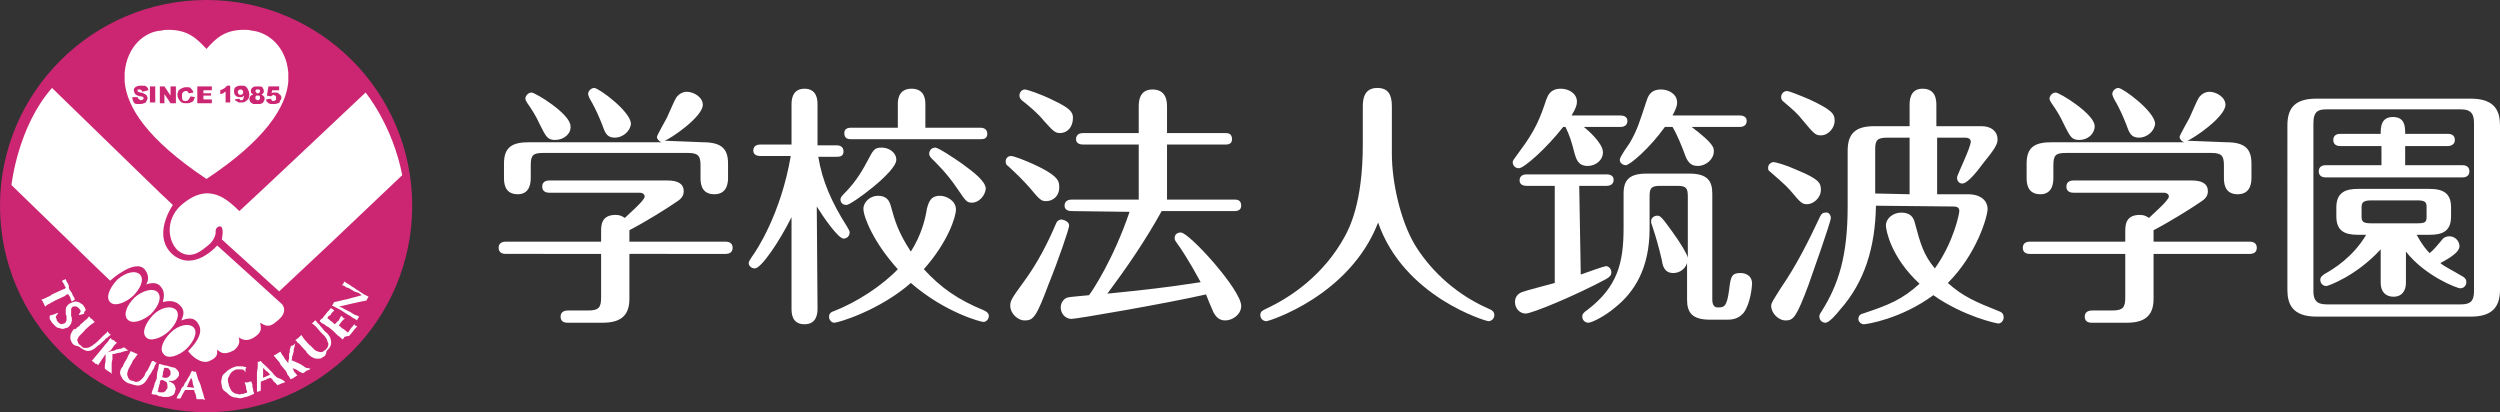
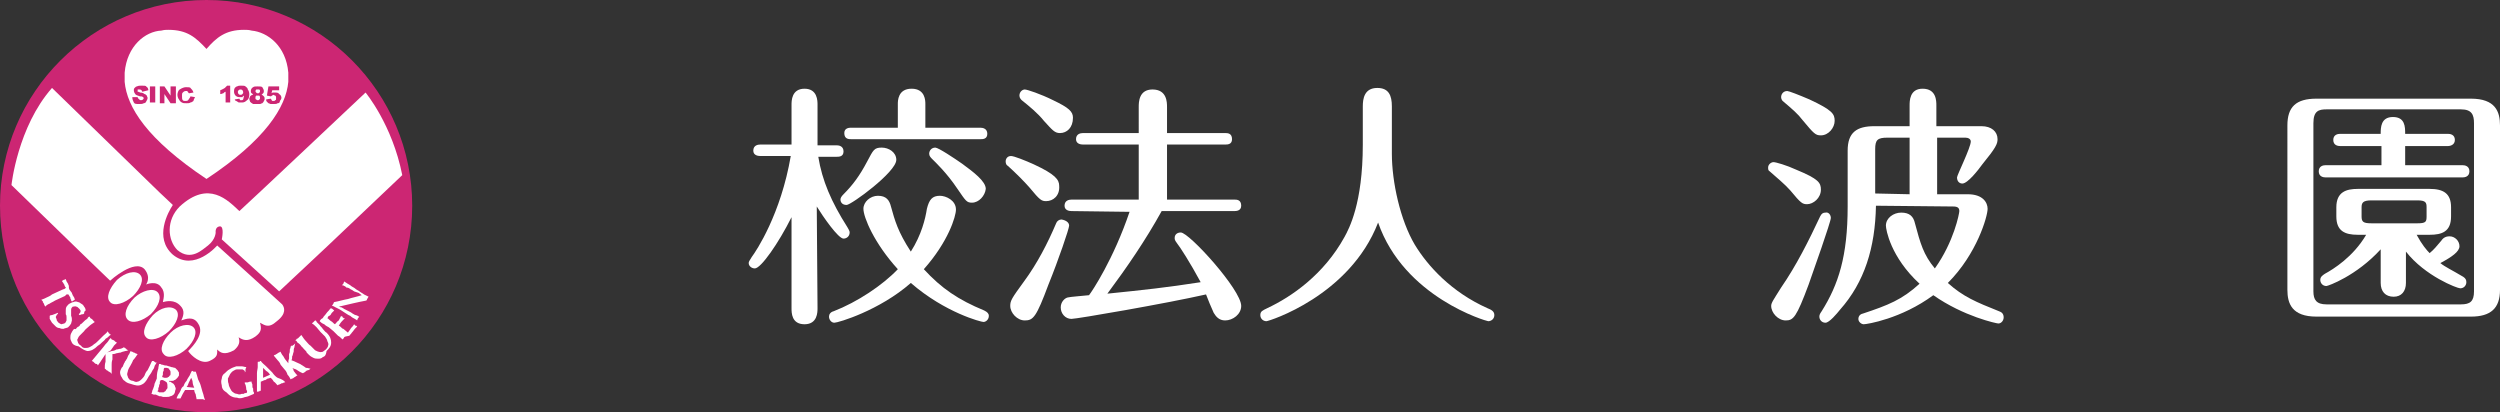
<svg xmlns="http://www.w3.org/2000/svg" version="1.1" id="レイヤー_5" x="0px" y="0px" viewBox="0 0 326.9 53.9" style="enable-background:new 0 0 326.9 53.9;" xml:space="preserve">
  <rect x="0" y="0" width="326.9" height="53.9" fill="#333333" stroke="none" />
  <style type="text/css">
	.st0{fill:#FFFFFF;}
	.st1{fill:#CC2673;}
</style>
  <g>
    <g>
-       <path class="st0" d="M78.6,30.3c0-0.8,0-2.2,1.9-2.2c0.6,0,0.9,0.2,1.2,0.4c0.6-0.6,2.6-2.3,2.6-2.8c0-0.3-0.3-0.5-0.6-0.5H71.8    c-0.3,0-0.9-0.1-0.9-0.8c0-0.7,0.6-0.8,0.9-0.8h15.5c1.3,0,2.1,0.4,2.1,1.4c0,0.5-0.2,0.9-0.8,1.3c-1.3,0.9-4,2.6-6.3,3.8v1.5    h12.6c0.3,0,0.9,0.1,0.9,0.8c0,0.7-0.6,0.8-0.9,0.8H82.3v5.9c0,2.3-1.3,3.1-3.5,3.1h-4.5c-0.3,0-1,0-1-0.8c0-0.8,0.8-0.8,1-0.8    h2.6c1.4,0,1.7-0.4,1.7-1.7v-5.7H66.1c-0.3,0-0.9-0.1-0.9-0.8c0-0.7,0.6-0.8,0.9-0.8h12.5V30.3z M91.9,18.6c2.5,0,3.3,0.9,3.3,2.8    v1.8c0,0.5,0,2.2-1.8,2.2c-1.8,0-1.8-1.6-1.8-2.2v-1.6c0-1.2-0.3-1.6-1.6-1.6H71c-1.3,0-1.6,0.3-1.6,1.6v1.6c0,0.5,0,2.2-1.7,2.2    c-1.8,0-1.8-1.6-1.8-2.2v-1.8c0-2.2,1.1-2.8,3.3-2.8h17.3c-0.3-0.1-0.6-0.4-0.6-0.7c0-0.2,1.1-2.1,1.3-2.5    c0.2-0.4,0.9-2.1,1.2-2.6c0.4-0.6,1-0.8,1.4-0.8c0.9,0,2.1,0.7,2.1,1.7c0,1.6-4.3,4.5-5,4.7L91.9,18.6L91.9,18.6z M72.6,18.3    c-1,0-1.2-0.4-2-2c-0.5-1.1-1-1.9-1.7-2.9c-0.1-0.2-0.2-0.3-0.2-0.5c0-0.4,0.4-0.8,0.8-0.8c0.5,0,5.1,2.8,5.1,4.4    C74.7,17.5,73.7,18.3,72.6,18.3 M80.4,18c-1.1,0-1.3-0.7-1.7-1.8c-0.4-1-0.8-1.9-1.3-2.8c-0.2-0.3-0.5-0.9-0.5-1.1    c0-0.4,0.4-0.8,0.8-0.8c0.6,0,4.8,3.1,4.8,4.7C82.4,17.2,81.4,18,80.4,18" />
      <path class="st0" d="M106.9,40.3c0,0.5,0,2.1-1.7,2.1c-1.7,0-1.7-1.5-1.7-2.1V28.4c-1.7,3.4-4,6.7-4.8,6.7c-0.4,0-0.8-0.3-0.8-0.7    c0-0.2,0.1-0.3,0.4-0.8c0.6-0.8,3.8-5.6,5.1-13.2h-4c-0.3,0-0.9-0.1-0.9-0.7c0-0.7,0.6-0.8,0.9-0.8h4.1v-5.2c0-0.5,0-2.1,1.7-2.1    c1.7,0,1.7,1.6,1.7,2.1V19h2.5c0.3,0,0.9,0.1,0.9,0.8c0,0.7-0.6,0.7-0.9,0.7H107c0.5,3.1,1.7,5.9,3.8,9.2c0.3,0.5,0.3,0.6,0.3,0.7    c0,0.5-0.4,0.8-0.8,0.8c-0.7,0-2.7-2.9-3.5-4.2L106.9,40.3L106.9,40.3z M121.2,27.3c0.3-1.2,0.7-1.7,1.7-1.7    c0.8,0,2.1,0.6,2.1,1.8c0,0.9-1,4.2-4.2,7.8c2.3,2.5,4.5,4,7.9,5.4c0.4,0.2,0.6,0.4,0.6,0.7c0,0.5-0.4,0.8-0.7,0.8    c-0.3,0-5-1.2-9.5-5.1c-4.1,3.6-9.5,5.2-10,5.2c-0.4,0-0.7-0.4-0.7-0.8c0-0.3,0.2-0.6,0.6-0.7c3.1-1.2,6.4-3.4,8.4-5.5    c-3.1-3.4-4.5-6.8-4.5-7.9c0-0.9,0.9-1.7,1.9-1.7c1.1,0,1.5,0.6,1.7,1.4c0.5,1.8,0.9,3.3,2.6,5.9C120.5,30.7,121,28.6,121.2,27.3     M109.9,26.1c0-0.2,0.1-0.4,0.4-0.7c1.2-1.2,2.1-2.4,3.1-4.3c0.8-1.5,0.9-1.8,1.9-1.8c0.9,0,1.9,0.6,1.9,1.6    c0,1.6-5.9,5.9-6.5,5.9C110.1,26.8,109.9,26.4,109.9,26.1 M117.4,16.7v-3.1c0-0.4,0-2,1.8-2c1.8,0,1.8,1.6,1.8,2v3.1h7.2    c0.3,0,0.9,0.1,0.9,0.8c0,0.7-0.6,0.7-0.9,0.7h-16.9c-0.3,0-0.9,0-0.9-0.8c0-0.7,0.7-0.7,0.9-0.7L117.4,16.7L117.4,16.7z     M127.1,26.5c-0.7,0-0.8-0.2-1.9-1.8c-1.4-2.1-2.9-3.5-3.3-3.9c-0.2-0.2-0.4-0.4-0.4-0.7c0-0.4,0.3-0.8,0.8-0.8    c0.4,0,2.5,1.4,3.5,2.1c1.5,1.1,3.1,2.3,3.1,3.3C128.8,25.6,128,26.5,127.1,26.5" />
      <path class="st0" d="M136.8,26.3c-0.6,0-0.8-0.1-2.2-1.8c-0.7-0.8-1.8-1.9-2.8-2.8c-0.2-0.1-0.3-0.3-0.3-0.6    c0-0.3,0.2-0.7,0.7-0.7c0.4,0,1.9,0.6,3,1.1c2.8,1.3,3.3,2,3.3,2.8C138.6,25.6,137.7,26.3,136.8,26.3 M139.8,29.5    c0,0.4-1.4,4.5-2.7,7.7c-1.6,4.3-2,4.7-3.1,4.7c-1,0-1.9-1-1.9-1.9c0-0.7,0.2-1,1.8-3.2c1.7-2.3,3.1-5,4.2-7.6    c0.1-0.3,0.4-0.5,0.7-0.5C139.4,28.8,139.8,29.1,139.8,29.5 M138.6,17.4c-0.7,0-1-0.4-2.1-1.6c-0.8-1-1.9-1.9-2.9-2.7    c-0.1-0.1-0.3-0.3-0.3-0.6c0-0.5,0.4-0.8,0.7-0.8c0.3,0,2.1,0.6,3.7,1.4c2.1,1,2.6,1.5,2.6,2.3C140.3,16.7,139.5,17.4,138.6,17.4     M140.1,27.6c-0.3,0-0.9-0.1-0.9-0.7c0-0.7,0.6-0.8,0.9-0.8h8.8v-7.2h-7.3c-0.3,0-0.9-0.1-0.9-0.7c0-0.7,0.6-0.8,0.9-0.8h7.3V14    c0-0.6,0-2.3,1.8-2.3c1.9,0,1.9,1.7,1.9,2.3v3.4h7.6c0.3,0,0.9,0,0.9,0.8c0,0.7-0.6,0.7-0.9,0.7h-7.6v7.2h8.8c0.3,0,0.9,0,0.9,0.8    c0,0.7-0.7,0.7-0.9,0.7h-9.5c-2.1,3.8-4.5,7.3-7.1,10.8c4.9-0.5,7.7-0.8,12.2-1.5c-1.4-2.6-2.7-4.6-3.1-5.1    c-0.3-0.4-0.3-0.5-0.3-0.7c0-0.4,0.3-0.7,0.8-0.7c1.1,0,7.9,7.5,7.9,9.6c0,1.1-1.1,1.9-2.1,1.9c-0.8,0-1.2-0.5-1.5-1    c-0.2-0.4-0.9-2.1-1-2.4c-5.3,1.2-16.9,3.2-17.6,3.2c-0.8,0-1.4-0.7-1.4-1.5c0-0.7,0.5-1.2,0.9-1.3c0.4-0.1,1.9-0.2,2.8-0.3    c0.4-0.5,3.2-4.7,5.3-10.9L140.1,27.6z" />
      <g>
        <path class="st0" d="M178.2,13.9c0-1,0.2-2.4,1.9-2.4c1.5,0,1.9,1,1.9,2.4v6.2c0,3.7,1.1,8.7,3,11.9c1.7,2.8,4.8,6.2,9.5,8.3     c0.5,0.2,0.9,0.4,0.9,0.9c0,0.5-0.4,0.8-0.8,0.8c-0.2,0-11-3.1-14.4-12.9c-3.7,9.6-14.3,12.9-14.6,12.9c-0.4,0-0.8-0.3-0.8-0.8     c0-0.5,0.3-0.6,0.9-0.9c3.2-1.5,7.4-4.4,10.1-9.3c0.6-1.1,2.4-4.4,2.4-12.1L178.2,13.9L178.2,13.9z" />
      </g>
      <g>
-         <path class="st0" d="M204.4,16.6c-2.1,2.7-5.1,5.4-5.8,5.4c-0.4,0-0.8-0.3-0.8-0.8c0-0.2,0.1-0.3,0.9-1.4     c2.1-2.8,2.7-4.4,3.5-6.8c0.2-0.5,0.5-1.4,1.9-1.4c1,0,2.1,0.6,2.1,1.7c0,0.4-0.1,0.8-0.7,1.8h6.4c0.3,0,0.9,0.1,0.9,0.7     c0,0.7-0.6,0.8-0.9,0.8h-4.8c0.4,0.3,2.5,2.1,2.5,3.3c0,1.1-1,1.8-2,1.8c-1.3,0-1.5-1-1.7-1.6c-0.4-1.6-0.7-2.5-1.2-3.5     L204.4,16.6L204.4,16.6z M206.7,35.9c0.8-0.3,3.1-1.1,3.3-1.1c0.3,0,0.7,0.3,0.7,0.8c0,0.4-0.2,0.6-0.7,0.9     c-4.1,2.2-9.7,4.5-10.5,4.5c-0.8,0-1.4-0.7-1.4-1.5c0-0.7,0.4-1.1,0.9-1.3c0.5-0.2,3.6-1,4.3-1.2V24.3h-3.7     c-0.3,0-0.9-0.1-0.9-0.7c0-0.7,0.6-0.8,0.9-0.8h10.5c0.3,0,0.9,0.1,0.9,0.7c0,0.7-0.6,0.8-0.9,0.8h-3.6L206.7,35.9L206.7,35.9z      M220.7,25.7c0-1.1-0.2-1.4-1.4-1.4h-2.2c-1.2,0-1.4,0.3-1.4,1.4v4.2c0,5.2-2,8.3-4.5,10.3c-1.4,1.2-3.1,2-3.5,2     s-0.8-0.3-0.8-0.8c0-0.3,0.1-0.5,0.7-0.9c3.9-3,4.7-6.1,4.7-10.7v-4.5c0-1.8,0.8-2.6,3-2.6h5.6c2.3,0,3,0.9,3,2.6v13.8     c0,0.3,0,1.1,0.7,1.1c0.8,0,1.2,0,1.5-2.3c0.2-1.7,0.3-2.2,1.5-2.2c0.3,0,1.5,0.1,1.5,1.4c0,0.3-0.2,2.6-1.1,3.8     c-0.6,0.7-1.3,0.9-2.1,0.9h-2.3c-2.3,0-3-0.9-3-2.6v-4.8c-0.3,0.9-1.1,1.3-1.8,1.3c-1.2,0-1.4-1-1.5-1.7     c-0.4-1.7-0.7-2.8-1.3-4.6c-0.1-0.2-0.1-0.4-0.1-0.5c0-0.4,0.4-0.7,0.8-0.7c0.4,0,0.6,0.2,1.9,2c1.1,1.5,2,3,2.1,3.5V25.7z      M217.7,16.6c-2,2.8-4.6,5-5.1,5c-0.4,0-0.8-0.3-0.8-0.7s1.1-1.9,1.3-2.2c1-1.7,1.3-2.8,2.2-5.5c0.2-0.6,0.5-1.5,1.9-1.5     c1,0,2.1,0.6,2.1,1.7c0,0.6-0.3,1.1-0.6,1.7h8.8c0.3,0,0.9,0.1,0.9,0.7c0,0.7-0.6,0.8-0.9,0.8h-6.3c2.9,2.2,2.9,2.7,2.9,3.2     c0,1-1,1.9-2.1,1.9c-1,0-1.4-0.6-1.8-1.8c-0.3-0.8-0.9-2.3-1.5-3.3L217.7,16.6L217.7,16.6z" />
-       </g>
+         </g>
      <path class="st0" d="M234.9,22.2c2.9,1.2,3.2,1.7,3.2,2.6c0,1.1-1,1.9-1.8,1.9c-0.6,0-0.8-0.1-2.2-1.8c-0.7-0.8-1.8-1.7-2.7-2.5    c-0.2-0.1-0.2-0.3-0.2-0.5c0-0.4,0.4-0.7,0.7-0.7C232.2,21.2,233.6,21.6,234.9,22.2 M239.4,28.5c0,0.5-2.3,7-2.9,8.7    c-1.6,4.3-2,4.7-3,4.7c-1,0-1.9-1-1.9-1.9c0-0.4,0.3-0.8,1.3-2.4c2-2.9,3.6-6.1,5.1-9.3c0.2-0.4,0.4-0.5,0.7-0.5    C239.1,27.7,239.4,28.1,239.4,28.5 M236.6,13c3,1.4,3.3,1.9,3.3,2.8c0,0.9-0.8,1.9-1.8,1.9c-0.7,0-0.9-0.2-2.4-2    c-0.6-0.8-1.3-1.4-2.6-2.5c-0.1-0.1-0.2-0.3-0.2-0.5c0-0.4,0.3-0.8,0.8-0.8C233.9,11.9,235.2,12.4,236.6,13 M245.3,26.9    c-0.1,5.5-1.5,10-4.7,13.6c-0.4,0.5-1.4,1.7-1.9,1.7c-0.5,0-0.8-0.4-0.8-0.8c0-0.1,0-0.3,0.3-0.7c2.2-3.5,3.4-7.2,3.4-13.7v-7.3    c0-2.4,1.2-3.2,3.5-3.2h4.6v-2.7c0-0.6,0-2.2,1.7-2.2c1.8,0,1.8,1.6,1.8,2.2v2.7h5.9c1.3,0,2.1,0.7,2.1,1.7c0,0.6-0.2,1.1-2,3.3    c-0.5,0.7-1.9,2.5-2.6,2.5c-0.4,0-0.7-0.3-0.7-0.8c0-0.3,1.8-3.9,1.8-4.7c0-0.3-0.3-0.5-0.7-0.5h-3.7v7.4h4c2,0,2.6,1.1,2.6,1.9    c0,1-1.4,5.9-5.2,9.7c2,1.8,3.7,2.5,6.7,3.7c0.3,0.1,0.6,0.3,0.6,0.8c0,0.4-0.3,0.8-0.7,0.8c-0.2,0-4.5-0.9-8.5-3.7    c-4.2,3.1-8.7,3.8-9.1,3.8c-0.3,0-0.7-0.3-0.7-0.7c0-0.2,0.1-0.6,0.6-0.7c3.3-1.1,5.1-1.8,7.4-3.9c-3.8-3.5-4.4-7.1-4.4-7.6    c0-1,1-1.7,2-1.7c1.1,0,1.6,0.5,1.8,1.4c0.7,2.6,1.1,4.1,2.6,5.9c2.5-3.5,3.2-7.2,3.2-7.5c0-0.4-0.2-0.6-0.8-0.6L245.3,26.9z     M249.7,25.4V18h-2.9c-1.3,0-1.6,0.3-1.6,1.5v5.8L249.7,25.4L249.7,25.4z" />
-       <path class="st0" d="M277.9,30.3c0-0.8,0-2.2,1.9-2.2c0.6,0,0.9,0.2,1.2,0.4c0.6-0.6,2.6-2.3,2.6-2.8c0-0.3-0.3-0.5-0.6-0.5h-11.9    c-0.3,0-0.9-0.1-0.9-0.8c0-0.7,0.6-0.8,0.9-0.8h15.5c1.3,0,2.1,0.4,2.1,1.4c0,0.5-0.2,0.9-0.8,1.3c-1.3,0.9-4,2.6-6.3,3.8v1.5    h12.6c0.3,0,0.9,0.1,0.9,0.8c0,0.7-0.6,0.8-0.9,0.8h-12.6v5.9c0,2.3-1.3,3.1-3.5,3.1h-4.5c-0.3,0-1,0-1-0.8c0-0.8,0.8-0.8,1-0.8    h2.6c1.4,0,1.7-0.4,1.7-1.7v-5.7h-12.5c-0.3,0-0.9-0.1-0.9-0.8c0-0.7,0.6-0.8,0.9-0.8h12.5L277.9,30.3L277.9,30.3z M291.1,18.6    c2.5,0,3.3,0.9,3.3,2.8v1.8c0,0.5,0,2.2-1.8,2.2c-1.8,0-1.8-1.6-1.8-2.2v-1.6c0-1.2-0.3-1.6-1.6-1.6h-19.1c-1.3,0-1.6,0.3-1.6,1.6    v1.6c0,0.5,0,2.2-1.7,2.2c-1.8,0-1.8-1.6-1.8-2.2v-1.8c0-2.2,1.1-2.8,3.3-2.8h17.3c-0.3-0.1-0.6-0.4-0.6-0.7    c0-0.2,1.1-2.1,1.3-2.5c0.2-0.4,0.9-2.1,1.2-2.6c0.4-0.6,1-0.8,1.4-0.8c0.9,0,2.1,0.7,2.1,1.7c0,1.6-4.3,4.5-5,4.7L291.1,18.6    L291.1,18.6z M271.9,18.3c-1,0-1.2-0.4-2-2c-0.5-1.1-1-1.9-1.7-2.9c-0.1-0.2-0.2-0.3-0.2-0.5c0-0.4,0.4-0.8,0.8-0.8    c0.5,0,5.1,2.8,5.1,4.4C273.9,17.5,273,18.3,271.9,18.3 M279.7,18c-1.1,0-1.3-0.7-1.7-1.8c-0.4-1-0.8-1.9-1.3-2.8    c-0.2-0.3-0.5-0.9-0.5-1.1c0-0.4,0.4-0.8,0.8-0.8c0.6,0,4.8,3.1,4.8,4.7C281.7,17.2,280.7,18,279.7,18" />
      <g>
        <path class="st0" d="M326.9,37.9c0,2.4-1.2,3.5-3.8,3.5h-20.2c-3.2,0-3.8-1.7-3.8-3.5V16.4c0-2.4,1.1-3.5,3.8-3.5h20.2     c3.2,0,3.8,1.7,3.8,3.5V37.9z M323.5,16.1c0-1.1-0.3-1.8-1.7-1.8h-17.6c-1,0-1.7,0.2-1.7,1.8v22c0,1.1,0.4,1.7,1.7,1.7h17.6     c1.2,0,1.7-0.4,1.7-1.7V16.1z M322,21.6c0.3,0,0.9,0.1,0.9,0.8c0,0.7-0.6,0.8-0.9,0.8h-17.9c-0.3,0-0.9-0.1-0.9-0.8     c0-0.7,0.6-0.8,0.9-0.8h7.3v-2.5H306c-0.3,0-0.9-0.1-0.9-0.8c0-0.7,0.6-0.8,0.9-0.8h5.3c0-0.8,0-2.2,1.6-2.2     c1.6,0,1.6,1.3,1.6,2.2h5.6c0.3,0,0.9,0.1,0.9,0.8c0,0.7-0.7,0.8-0.9,0.8h-5.6v2.5L322,21.6L322,21.6z M314.6,37     c0,1.1-0.6,1.8-1.6,1.8c-1.1,0-1.7-0.7-1.7-1.8v-4.4c-3.2,3.5-6.9,4.8-7.1,4.8c-0.5,0-0.8-0.4-0.8-0.8c0-0.4,0.3-0.6,0.6-0.8     c1.1-0.6,3.7-2.2,5.4-5.1h-1.1c-1.7,0-2.8-0.5-2.8-2.4v-1.2c0-2,1.3-2.4,2.8-2.4h9.4c1.8,0,2.8,0.6,2.8,2.4v1.2     c0,2-1.2,2.4-2.8,2.4H316c0.7,1.3,1.3,2,1.7,2.4c0.6-0.5,0.9-0.9,1.5-1.6c0.2-0.3,0.5-0.6,1.1-0.6c0.7,0,1.3,0.6,1.3,1.3     c0,0.7-1,1.4-2.5,2.2c0.6,0.5,1.5,0.9,3,1.8c0.3,0.2,0.4,0.4,0.4,0.7c0,0.4-0.3,0.8-0.8,0.8c-0.4,0-4.6-1.6-7.1-4.8L314.6,37     L314.6,37z M317.3,27.1c0-0.6-0.1-0.9-1.2-0.9h-6c-1.1,0-1.3,0.3-1.3,0.9v1.2c0,0.7,0.2,0.9,1.3,0.9h6c1.1,0,1.2-0.2,1.2-0.9     V27.1z" />
      </g>
    </g>
    <g>
      <path class="st1" d="M53.9,26.9c0,14.9-12.1,27-26.9,27c-14.9,0-27-12.1-27-27C0,12.1,12.1,0,27,0C41.9,0,53.9,12.1,53.9,26.9z" />
      <path class="st0" d="M18.3,35.9c0.6,0.6,0.1,1.8-0.9,2.8c-1.1,1-2.5,1.4-3,0.8c-0.6-0.6-0.1-1.8,0.9-2.9    C16.4,35.6,17.7,35.3,18.3,35.9z" />
      <path class="st0" d="M20.6,38.2c0.6,0.6,0.2,1.8-0.9,2.9c-1.1,0.9-2.4,1.3-3,0.7c-0.6-0.6-0.2-1.8,0.9-2.9    C18.6,38,20,37.6,20.6,38.2z" />
      <path class="st0" d="M23,40.5c0.6,0.6,0.1,1.8-0.9,2.8c-1.1,1-2.5,1.4-3,0.8c-0.6-0.6-0.1-1.8,0.9-2.9C21,40.2,22.3,39.9,23,40.5z    " />
      <path class="st0" d="M25.3,42.8c0.6,0.6,0.1,1.8-0.9,2.8c-1.1,1-2.5,1.4-3,0.7c-0.6-0.6-0.1-1.8,0.9-2.8    C23.3,42.5,24.7,42.2,25.3,42.8z" />
      <path class="st0" d="M36.9,39.8c-0.3-0.3-8.5-7.7-8.5-7.7s-3,3.5-5.8,1.2c-2.5-2.2-0.6-5.6,0-6.5l-1.7-1.6L6.8,11.5    c-4.5,5.1-5.3,12.7-5.3,12.7l10.2,9.9l2.7,2.6c0,0,3.2-2.9,4.5-1.5c0.9,1.1,0.2,2,0.2,2s1.4-0.6,2,0.4c0.6,0.7,0.2,1.7,0.2,1.9    c0.4-0.1,1.5-0.4,2.3,0.5c0.6,0.6,0.4,1.3,0.1,1.9c0.6-0.2,1.6-0.6,2.2,0.4c0.9,1.3-0.6,2.9-1.3,3.6c0.4,0.6,1.7,1.8,2.8,1.3    c1.1-0.5,1-0.9,1-1.5c0.4,0.4,0.9,0.8,2.2,0.1c0.7-0.6,0.8-1.1,0.6-1.7c0.6,0.4,1.2,0.6,2.2-0.1c0.8-0.6,0.8-1,0.6-1.8    c0.6,0.3,1.1,0.8,2.2-0.2C37.5,41,37.2,40.2,36.9,39.8z" />
      <path class="st0" d="M47.8,12.1c0,0-15.9,15-16.5,15.5c-1.5-1.4-4-4.1-7.8-0.6c-1.8,1.8-1.6,4.4-0.3,5.7c1.8,1.5,3.3-0.1,4-0.6    c1-0.8,1-1.7,1-1.7s-0.1-0.7,0.5-0.8c0.7-0.1,0.3,1.7,0.3,1.7l7.5,6.8l6.3-5.9l9.8-9.3C51.3,16.3,47.8,12.1,47.8,12.1z" />
      <path class="st0" d="M31.9,3.9c0.4,0,0.6,0,1,0.1c2.1,0.2,4.5,2,4.8,5.5v1.2c-0.3,3.3-3,7.6-10.7,12.7    c-7.8-5.2-10.4-9.4-10.7-12.7V9.5C16.6,6,19,4.1,21.1,4c0.4-0.1,0.6-0.1,0.9-0.1c2.5,0,3.6,1,5,2.5C28.3,4.9,29.5,3.9,31.9,3.9z" />
      <path class="st1" d="M17.3,12.7H18c0,0.1,0.1,0.2,0.1,0.2c0.1,0.1,0.2,0.2,0.3,0.2c0.1,0,0.2,0,0.3-0.1c0,0,0.1-0.1,0.1-0.2    l-0.1-0.1c-0.1-0.1-0.2-0.1-0.4-0.1c-0.3-0.1-0.6-0.2-0.6-0.3c-0.1-0.1-0.2-0.3-0.2-0.5c0-0.1,0-0.2,0.1-0.3    c0.1-0.1,0.2-0.2,0.3-0.2c0.2-0.1,0.4-0.1,0.6-0.1c0.3,0,0.6,0,0.6,0.1c0.2,0.1,0.3,0.3,0.3,0.5L18.6,12c0-0.1-0.1-0.2-0.1-0.2    c-0.1-0.1-0.2-0.1-0.3-0.1c0,0-0.1,0-0.2,0c0,0.1,0,0.1,0,0.2c0,0,0,0,0,0.1c0.1,0,0.2,0,0.3,0.1c0.3,0,0.5,0.1,0.6,0.2    c0.1,0,0.2,0.1,0.3,0.2c0,0.1,0.1,0.2,0.1,0.3c0,0.2-0.1,0.3-0.2,0.5c0,0.1-0.2,0.2-0.3,0.2c-0.2,0.1-0.3,0.1-0.6,0.1    c-0.4,0-0.6,0-0.7-0.2C17.4,13.2,17.3,13,17.3,12.7z" />
      <rect x="19.6" y="11.3" class="st1" width="0.7" height="2.1" />
      <polygon class="st1" points="20.9,11.3 21.5,11.3 22.3,12.5 22.3,11.3 23,11.3 23,13.5 22.3,13.5 21.5,12.3 21.5,13.5 20.9,13.5       " />
      <path class="st1" d="M24.9,12.6l0.6,0.1c-0.1,0.2-0.2,0.4-0.2,0.5c-0.1,0.1-0.3,0.2-0.4,0.2c-0.1,0.1-0.3,0.1-0.5,0.1    c-0.3,0-0.5,0-0.6-0.1c-0.1,0-0.3-0.2-0.4-0.4c-0.1-0.1-0.2-0.4-0.2-0.6s0.1-0.6,0.3-0.7c0.3-0.2,0.6-0.3,0.8-0.3s0.6,0,0.6,0.1    c0.2,0.2,0.3,0.3,0.4,0.6l-0.6,0.1c0-0.1-0.1-0.1-0.1-0.1c0-0.1-0.1-0.1-0.1-0.2c-0.1,0-0.2,0-0.2,0c-0.2,0-0.3,0.1-0.4,0.2    c-0.1,0.1-0.1,0.2-0.1,0.4c0,0.3,0,0.5,0.1,0.6c0.1,0.1,0.2,0.1,0.3,0.1c0.2,0,0.3,0,0.4-0.1C24.8,12.8,24.9,12.7,24.9,12.6z" />
-       <polygon class="st1" points="25.8,11.3 27.7,11.3 27.7,11.8 26.6,11.8 26.6,12.2 27.6,12.2 27.6,12.5 26.6,12.5 26.6,13 27.7,13     27.7,13.5 25.8,13.5   " />
      <path class="st1" d="M30.1,11.3v2.1h-0.6v-1.4c-0.1,0-0.2,0.1-0.3,0.2c-0.1,0-0.2,0.1-0.4,0.1v-0.5c0.3-0.1,0.4-0.2,0.6-0.3    c0.1-0.1,0.2-0.2,0.3-0.3H30.1z" />
      <path class="st1" d="M30.7,13l0.6-0.1c0,0.1,0.1,0.1,0.1,0.2c0,0,0.1,0,0.2,0c0.1,0,0.1,0,0.2-0.1c0-0.1,0.1-0.3,0.1-0.5    c-0.1,0.1-0.2,0.1-0.2,0.2c-0.1,0-0.2,0-0.3,0c-0.2,0-0.4,0-0.6-0.2c-0.1-0.1-0.2-0.3-0.2-0.5c0-0.2,0-0.3,0.1-0.5    c0.1-0.1,0.2-0.2,0.3-0.2c0.2-0.1,0.3-0.1,0.5-0.1c0.3,0,0.5,0,0.6,0.1c0.1,0.1,0.3,0.2,0.3,0.4c0.1,0.1,0.2,0.4,0.2,0.6    c0,0.4-0.1,0.7-0.3,0.8c-0.2,0.2-0.4,0.3-0.6,0.3c-0.2,0-0.4,0-0.5,0c-0.1-0.1-0.2-0.1-0.3-0.2C30.8,13.2,30.7,13.1,30.7,13z     M31.8,12.1c0-0.2-0.1-0.3-0.1-0.3c-0.1-0.1-0.2-0.1-0.2-0.1c-0.1,0-0.2,0-0.3,0.1c0,0-0.1,0.1-0.1,0.2c0,0.2,0.1,0.3,0.1,0.3    c0.1,0.1,0.2,0.1,0.3,0.1c0,0,0.1,0,0.2-0.1C31.7,12.3,31.8,12.2,31.8,12.1z" />
      <path class="st1" d="M33.1,12.4c-0.1-0.1-0.1-0.2-0.2-0.2c-0.1-0.1-0.1-0.2-0.1-0.3c0-0.2,0.1-0.4,0.3-0.5    c0.1-0.1,0.3-0.1,0.6-0.1c0.3,0,0.5,0,0.6,0.1c0.1,0.2,0.2,0.3,0.2,0.5c0,0.1,0,0.2-0.1,0.3c0,0-0.1,0.1-0.2,0.2    c0.1,0,0.2,0.1,0.3,0.2c0.1,0.1,0.1,0.2,0.1,0.3s0,0.2-0.1,0.3c0,0.1-0.1,0.2-0.2,0.3c-0.1,0-0.2,0.1-0.3,0.1c-0.1,0-0.2,0-0.4,0    c-0.2,0-0.4,0-0.5,0c-0.2-0.1-0.3-0.2-0.4-0.3c0-0.1-0.1-0.2-0.1-0.4c0-0.1,0.1-0.2,0.1-0.3C32.9,12.4,33,12.4,33.1,12.4z     M33.4,12.8c0,0.1,0,0.2,0.1,0.2c0.1,0.1,0.1,0.1,0.2,0.1c0.1,0,0.2,0,0.2-0.1c0.1,0,0.1-0.1,0.1-0.2s0-0.2-0.1-0.3    c0,0-0.1,0-0.2,0c-0.1,0-0.1,0-0.2,0C33.4,12.6,33.4,12.7,33.4,12.8z M33.4,11.9c0,0.1,0.1,0.2,0.1,0.2c0.1,0.1,0.1,0.1,0.2,0.1    c0.1,0,0.2,0,0.2-0.1c0.1,0,0.1-0.1,0.1-0.2c0-0.1,0-0.1-0.1-0.2c0,0-0.1,0-0.2,0c-0.1,0-0.1,0-0.2,0    C33.5,11.8,33.4,11.8,33.4,11.9z" />
      <path class="st1" d="M35.1,11.3h1.4v0.5h-0.9l-0.1,0.4c0.1-0.1,0.2-0.1,0.2-0.1c0.1,0,0.2,0,0.2,0c0.3,0,0.5,0,0.6,0.2    c0.2,0.1,0.3,0.3,0.3,0.5c0,0.1-0.1,0.3-0.2,0.4c0,0.2-0.1,0.3-0.3,0.3c-0.1,0.1-0.3,0.1-0.5,0.1c-0.2,0-0.3,0-0.4,0    c-0.1,0-0.2-0.1-0.3-0.1c-0.1-0.1-0.2-0.2-0.2-0.2c-0.1-0.1-0.1-0.2-0.1-0.3l0.6-0.1c0.1,0.1,0.1,0.2,0.2,0.3c0,0,0.1,0,0.2,0    c0.1,0,0.1,0,0.2-0.1c0.1,0,0.1-0.1,0.1-0.3c0-0.1,0-0.2-0.1-0.3c-0.1,0-0.2-0.1-0.3-0.1l-0.1,0.1c-0.1,0-0.1,0.1-0.2,0.1    l-0.5-0.1L35.1,11.3z" />
      <path class="st0" d="M8.4,37.8c0.1-0.1,0.2-0.1,0.2-0.2c0,0,0-0.1-0.1-0.1c0-0.1-0.1-0.2-0.1-0.3c-0.1-0.1-0.1-0.2-0.2-0.3    c0,0-0.1-0.1-0.1-0.2h0.1l0.1-0.1c0.1,0,0.1,0,0.1,0c0.1-0.1,0.1-0.1,0.2-0.1c0,0.1,0.1,0.2,0.1,0.3c0.1,0.1,0.1,0.2,0.2,0.3    c0,0.1,0.1,0.2,0.1,0.3C9,37.6,9,37.7,9.1,37.9c0.1,0.1,0.2,0.3,0.3,0.4c0,0.1,0.1,0.2,0.1,0.3c0.1,0.1,0.1,0.2,0.2,0.3    c0,0.1,0.1,0.2,0.1,0.3c0,0,0,0-0.1,0c0,0.1-0.1,0.1-0.1,0.1s-0.1,0-0.1,0.1c-0.1,0-0.1,0-0.1,0c-0.1,0-0.1-0.1-0.1-0.2    c-0.1-0.1-0.1-0.2-0.1-0.3c-0.1-0.1-0.1-0.2-0.2-0.3c0,0,0-0.1-0.1-0.1c-0.1,0-0.1,0-0.2,0l-0.2,0.2l-1.3,0.6    c-0.3,0.2-0.6,0.3-0.7,0.4c-0.3,0.1-0.5,0.3-0.6,0.4c0-0.1-0.1-0.2-0.1-0.2c0-0.1-0.1-0.2-0.1-0.3c-0.1,0-0.1-0.1-0.1-0.2    c-0.1-0.1-0.1-0.1-0.2-0.2c0.3-0.1,0.5-0.2,0.7-0.3c0.2-0.1,0.5-0.2,0.7-0.4l1.3-0.6C8.3,37.8,8.4,37.8,8.4,37.8z" />
      <path class="st0" d="M10.4,40.4c-0.2-0.2-0.3-0.3-0.4-0.3c-0.2-0.1-0.3,0-0.5,0c-0.1,0.1-0.2,0.2-0.2,0.4c0,0.1,0,0.2,0,0.4    c0,0.1,0,0.3,0,0.4c0.1,0.2,0.1,0.4,0.1,0.6c0,0.1-0.1,0.3-0.1,0.4c-0.1,0.2-0.2,0.3-0.4,0.5c-0.2,0.1-0.4,0.1-0.6,0.2    c-0.2,0-0.3,0-0.5-0.1c-0.2,0-0.4-0.1-0.5-0.2c-0.2-0.2-0.3-0.3-0.5-0.5c-0.1-0.2-0.2-0.3-0.3-0.5c0-0.2,0-0.3,0-0.4    c0.1-0.1,0.2-0.1,0.3-0.1C7.3,41,7.4,41,7.5,40.9L7.6,41c-0.1,0.1-0.1,0.1-0.2,0.2c0,0.1-0.1,0.2-0.1,0.2c0,0.1,0,0.2,0.1,0.3    c0,0.1,0,0.2,0.1,0.3c0.1,0.2,0.3,0.3,0.5,0.4c0.1,0,0.3-0.1,0.4-0.1c0.2-0.1,0.2-0.2,0.3-0.4c0-0.1,0-0.2,0-0.4    c0-0.1,0-0.3-0.1-0.4c0-0.2,0-0.4,0-0.5c0-0.2,0-0.3,0.1-0.5c0.1-0.1,0.2-0.3,0.4-0.4c0.2-0.1,0.4-0.2,0.5-0.2    c0.2-0.1,0.4-0.1,0.6,0c0.1,0,0.3,0.1,0.4,0.2c0.2,0.1,0.3,0.2,0.4,0.4c0.1,0.1,0.2,0.3,0.2,0.5C11,40.7,11,40.9,11,41    c-0.1,0.1-0.2,0.1-0.3,0.1c-0.1,0-0.2,0.1-0.3,0.1l-0.1-0.1C10.6,40.8,10.6,40.6,10.4,40.4z" />
      <path class="st0" d="M9.4,44.8c-0.1-0.2-0.2-0.4-0.2-0.6c0-0.2,0-0.4,0.1-0.6c0.1-0.2,0.2-0.4,0.4-0.6C9.8,43.1,10,43,10,42.9    c0.1-0.1,0.2-0.2,0.3-0.2c0.1-0.1,0.2-0.2,0.2-0.3c0.1,0,0.2-0.1,0.3-0.2c0.2-0.2,0.4-0.4,0.6-0.5c0.1-0.2,0.2-0.3,0.3-0.3    c0,0,0.1,0.1,0.1,0.2c0.1,0,0.1,0.1,0.2,0.1c0.1,0.1,0.1,0.1,0.2,0.2c0,0.1,0.1,0.1,0.2,0.2c-0.3,0.2-0.6,0.4-0.8,0.6    c-0.2,0.2-0.5,0.4-0.6,0.6c-0.3,0.3-0.5,0.5-0.6,0.6c-0.2,0.2-0.2,0.4-0.3,0.5c0,0.2,0.1,0.3,0.1,0.4c0.1,0.2,0.2,0.3,0.4,0.4    c0.1,0.2,0.3,0.3,0.5,0.3c0.2,0,0.4,0,0.6-0.1c0.2-0.1,0.4-0.2,0.6-0.4c0.2-0.1,0.4-0.3,0.6-0.5c0.2-0.2,0.4-0.4,0.6-0.6    c0.2-0.2,0.4-0.3,0.6-0.6c0,0.1,0,0.1,0.1,0.2c0,0,0,0.1,0.1,0.1c0,0,0,0.1,0.1,0.1c0,0,0,0,0.1,0.1c-0.1,0-0.2,0.1-0.3,0.2    s-0.2,0.2-0.4,0.3c-0.1,0.2-0.3,0.3-0.5,0.5c-0.1,0.1-0.3,0.3-0.5,0.4c-0.5,0.5-0.9,0.7-1.4,0.7c-0.4-0.1-0.7-0.3-1.1-0.6    C9.7,45.2,9.5,45,9.4,44.8z" />
      <path class="st0" d="M13.2,47.2c-0.1,0.2-0.3,0.4-0.4,0.6c0-0.1-0.1-0.1-0.1-0.2c-0.1,0-0.2,0-0.3-0.1c-0.1-0.1-0.1-0.1-0.2-0.2    c-0.1,0-0.1-0.1-0.2-0.1c0.2-0.2,0.3-0.4,0.5-0.6c0.2-0.2,0.3-0.4,0.5-0.6l0.5-0.6c0.2-0.3,0.4-0.5,0.5-0.6    c0.2-0.2,0.3-0.5,0.5-0.6c0,0.1,0.1,0.1,0.1,0.2c0.1,0,0.2,0.1,0.3,0.1c0.1,0.1,0.1,0.1,0.2,0.2c0.1,0,0.1,0.1,0.2,0.1    c-0.1,0.1-0.2,0.2-0.4,0.4c-0.1,0.2-0.3,0.4-0.4,0.6L14,46.1c0.2-0.1,0.4-0.1,0.6-0.2c0.2,0,0.5-0.1,0.6-0.2    c0.2,0,0.4-0.1,0.6-0.1c0.2-0.1,0.3-0.1,0.4-0.2c0.1,0.1,0.1,0.1,0.2,0.1c0,0.1,0,0.1,0.1,0.1c0,0.1,0.1,0.1,0.1,0.1    c0.1,0.1,0.2,0.1,0.2,0.1c-0.1,0-0.2,0.1-0.4,0.1c-0.3,0.1-0.5,0.1-0.6,0.2c-0.2,0-0.5,0.1-0.6,0.1c-0.2,0.1-0.4,0.1-0.5,0.1    c0,0.3,0,0.5,0,0.7c-0.1,0.3-0.1,0.5-0.1,0.7c0,0.3,0,0.5,0,0.7c0,0.2,0,0.4,0,0.5c-0.1-0.1-0.1-0.2-0.2-0.2    c-0.1-0.1-0.2-0.1-0.3-0.2c0,0-0.1-0.1-0.2-0.1c0-0.1-0.1-0.1-0.2-0.2c0-0.3,0-0.6,0.1-0.9c0-0.4,0-0.7,0-1    C13.6,46.6,13.4,46.9,13.2,47.2z" />
      <path class="st0" d="M16.3,49.8c-0.2-0.1-0.3-0.3-0.4-0.5c-0.1-0.1-0.2-0.4-0.2-0.6c0-0.2,0.1-0.4,0.2-0.6    c0.1-0.1,0.2-0.2,0.2-0.3c0.1-0.2,0.1-0.3,0.2-0.4c0-0.1,0.1-0.2,0.1-0.2c0.1-0.1,0.1-0.2,0.2-0.3c0.1-0.3,0.2-0.5,0.3-0.6    c0.1-0.2,0.1-0.3,0.2-0.4c0,0,0.1,0.1,0.2,0.1s0.1,0.1,0.2,0.1c0.1,0,0.2,0.1,0.2,0.1c0.1,0,0.2,0.1,0.3,0.1    c-0.2,0.3-0.4,0.6-0.6,0.8c-0.1,0.3-0.3,0.6-0.4,0.8c-0.2,0.3-0.3,0.6-0.3,0.7c-0.1,0.3-0.1,0.4,0,0.6c0,0.1,0.1,0.3,0.2,0.4    c0.1,0.1,0.3,0.2,0.5,0.2c0.2,0.1,0.4,0.2,0.6,0.1c0.1,0,0.3-0.1,0.5-0.3c0.1-0.1,0.3-0.3,0.4-0.5c0.1-0.3,0.2-0.5,0.4-0.7    c0.1-0.2,0.2-0.4,0.3-0.6c0.1-0.2,0.2-0.5,0.3-0.6c0.1,0,0.1,0,0.2,0c0,0.1,0.1,0.1,0.1,0.1s0.1,0,0.1,0.1c0.1,0,0.1,0,0.2,0    c-0.1,0.1-0.1,0.2-0.2,0.3s-0.1,0.3-0.2,0.5c-0.1,0.1-0.2,0.3-0.3,0.5c-0.1,0.2-0.3,0.4-0.4,0.6c-0.3,0.6-0.6,0.9-0.9,1    c-0.4,0.2-0.8,0.1-1.4-0.1C16.7,50.1,16.5,50,16.3,49.8z" />
      <path class="st0" d="M20.7,48.2c0-0.2,0.1-0.5,0.1-0.6c0.1,0,0.2,0,0.2,0c0.1,0.1,0.2,0.1,0.3,0.1c0.2,0.1,0.4,0.1,0.5,0.1    c0.2,0.1,0.4,0.1,0.6,0.2c0.2,0,0.3,0.1,0.5,0.1c0.1,0.1,0.2,0.2,0.3,0.3s0.1,0.2,0.2,0.3c0,0.1,0,0.3,0,0.4    c-0.1,0.2-0.2,0.3-0.3,0.4c-0.1,0.1-0.2,0.2-0.3,0.2c-0.1,0.1-0.2,0.1-0.3,0.1c-0.2,0-0.3,0-0.4,0v0.1c0.1,0,0.2,0,0.3,0.1    c0.1,0.1,0.2,0.1,0.3,0.2c0.1,0.1,0.2,0.3,0.2,0.4c0.1,0.1,0.1,0.3,0,0.5c0,0.2-0.1,0.4-0.2,0.5c-0.1,0.1-0.3,0.2-0.4,0.2    c-0.2,0.1-0.3,0.1-0.5,0.1c-0.2,0-0.4,0-0.5,0c-0.2-0.1-0.4-0.1-0.5-0.1c-0.1-0.1-0.3-0.1-0.4-0.2c-0.1,0-0.2,0-0.3,0    c-0.2-0.1-0.3-0.1-0.3-0.1c0.1-0.2,0.1-0.5,0.2-0.6c0.1-0.3,0.2-0.5,0.2-0.7l0.3-0.7C20.5,48.8,20.6,48.5,20.7,48.2z M21.8,50    c-0.1-0.1-0.3-0.2-0.5-0.3c-0.1,0-0.1,0-0.2,0c0,0,0,0-0.1,0c0,0,0,0.1-0.1,0.2c0,0.1,0,0.2,0,0.3c-0.1,0.1-0.1,0.2-0.1,0.3    c0,0.1-0.1,0.2-0.1,0.3s0,0.1,0,0.2c-0.1,0.1-0.1,0.2-0.1,0.2c0.1,0,0.1,0,0.2,0.1H21c0.1,0,0.2,0,0.3,0c0.1,0,0.2,0,0.2-0.1    c0.1,0,0.2-0.1,0.2-0.2c0.1-0.1,0.2-0.2,0.2-0.3C21.9,50.3,21.9,50.2,21.8,50z M22.3,48.7c0-0.1,0-0.2-0.1-0.3    c0,0-0.1-0.1-0.1-0.2c-0.1,0-0.2-0.1-0.3-0.1c-0.1,0-0.2,0-0.2,0h-0.1c-0.1,0.1-0.1,0.2-0.1,0.4c-0.1,0.1-0.1,0.2-0.1,0.3    C21.3,49,21.3,49,21.3,49s-0.1,0.2-0.1,0.3l0.3,0.1c0.1,0,0.1,0,0.2,0c0.1,0,0.2,0,0.3-0.1c0.1,0,0.1-0.1,0.2-0.2    c0.1,0,0.1-0.1,0.1-0.3C22.3,48.8,22.3,48.7,22.3,48.7z" />
      <path class="st0" d="M26.8,52.3c-0.1,0-0.2-0.1-0.3-0.1s-0.2,0-0.3,0s-0.1,0-0.2,0c-0.1,0-0.2,0-0.3,0c0-0.2-0.1-0.4-0.1-0.6    c-0.1-0.2-0.2-0.4-0.2-0.6C25.4,51,25.3,51,25.2,51s-0.3,0-0.4,0s-0.2,0-0.3,0c-0.1,0-0.2,0-0.3,0c-0.1,0.2-0.2,0.3-0.3,0.5    c-0.1,0.2-0.2,0.4-0.3,0.6c0,0,0,0-0.1,0h-0.1c-0.1,0-0.1,0-0.2,0h-0.1c0-0.1,0.1-0.3,0.2-0.5c0.1-0.1,0.2-0.3,0.3-0.5    c0.1-0.3,0.2-0.5,0.4-0.6c0.1-0.3,0.2-0.5,0.4-0.7c0.1-0.3,0.3-0.5,0.4-0.7c0.1-0.2,0.2-0.5,0.3-0.6c0.1,0,0.1,0,0.2,0.1    c0,0,0,0,0.1,0h0.1h0.1c0.1,0.3,0.2,0.6,0.3,1c0.2,0.4,0.3,0.6,0.4,1c0.1,0.4,0.2,0.7,0.3,1C26.6,51.7,26.7,52,26.8,52.3z     M25,49.4c-0.1,0.2-0.2,0.4-0.3,0.6c-0.1,0.3-0.2,0.5-0.3,0.6l1,0.1c-0.1-0.2-0.2-0.5-0.2-0.6C25.2,49.8,25.1,49.6,25,49.4z" />
      <path class="st0" d="M31.7,48.3c-0.2,0-0.5,0-0.7,0c-0.2,0-0.3,0.1-0.5,0.2c-0.2,0.1-0.3,0.3-0.4,0.4c-0.1,0.2-0.2,0.4-0.3,0.6    c0,0.2,0,0.5,0.1,0.7c0,0.2,0.1,0.4,0.2,0.6c0.1,0.2,0.2,0.4,0.4,0.5c0.1,0.1,0.3,0.2,0.5,0.2c0.2,0.1,0.4,0.1,0.6,0    c0.1,0,0.2,0,0.2,0c0.1,0,0.1,0,0.2-0.1c0.1,0,0.1,0,0.2,0l0.1-0.1c0,0,0-0.1,0-0.2c0,0-0.1-0.1-0.1-0.2c0-0.3-0.1-0.5-0.1-0.6    c-0.1-0.1-0.1-0.2-0.1-0.3c0,0,0.1,0,0.2,0c0,0,0.1,0,0.2,0c0.2-0.1,0.3-0.1,0.4-0.1h0.1c0,0,0,0,0,0.1c0,0.1,0.1,0.2,0.1,0.3    c0,0,0,0.1,0,0.2s0,0.2,0.1,0.3v0.2c0,0.1,0,0.2,0.1,0.3c0,0.1,0,0.1,0,0.2c-0.2,0.1-0.5,0.2-0.7,0.3c-0.2,0.1-0.5,0.1-0.7,0.2    c-0.3,0.1-0.6,0.1-0.8,0c-0.4,0-0.6-0.1-0.8-0.2c-0.2-0.1-0.4-0.3-0.6-0.5C29.1,51,29,50.7,29,50.4c-0.1-0.4-0.1-0.6,0-0.9    c0-0.3,0.2-0.6,0.4-0.7c0.2-0.2,0.4-0.4,0.6-0.5c0.3-0.2,0.6-0.3,0.9-0.4c0.3,0,0.5,0,0.7,0c0.2,0,0.4,0.1,0.6,0.1    c0,0.1-0.1,0.2-0.1,0.3c0,0.2,0,0.2,0,0.3l-0.1,0.1C32.1,48.5,31.9,48.4,31.7,48.3z" />
      <path class="st0" d="M37.3,50c-0.1,0-0.2,0-0.3,0.1c-0.1,0-0.2,0-0.3,0.1c0,0-0.1,0-0.2,0.1c-0.1,0-0.2,0-0.2,0.1    c-0.2-0.2-0.3-0.4-0.5-0.5c-0.1-0.2-0.2-0.3-0.4-0.5c-0.1,0-0.2,0.1-0.4,0.1c-0.1,0.1-0.2,0.1-0.3,0.2c-0.1,0-0.2,0-0.3,0.1    c-0.1,0-0.2,0.1-0.3,0.1c0,0.2,0,0.4,0,0.6c0,0.3,0,0.5,0,0.6c0,0,0,0-0.1,0c0,0-0.1,0-0.1,0.1c-0.1,0-0.1,0-0.2,0    c0,0-0.1,0-0.1,0.1c0-0.1,0-0.3,0-0.5s0-0.4,0-0.6c0-0.2,0-0.5,0-0.7c0-0.2,0-0.5,0-0.7c0-0.3,0.1-0.6,0.1-0.8c0-0.2,0-0.5,0-0.6    c0-0.1,0-0.1,0.1-0.1c0,0,0,0,0.1,0c0,0,0.1,0,0.1-0.1h0.1c0.2,0.3,0.5,0.5,0.7,0.7c0.3,0.3,0.6,0.6,0.8,0.8    c0.2,0.3,0.5,0.6,0.7,0.7C36.9,49.6,37.2,49.8,37.3,50z M34.4,48.1c0,0.3,0,0.5,0,0.7c0,0.2,0,0.5,0,0.6l0.9-0.4    c-0.1-0.2-0.3-0.4-0.5-0.5C34.8,48.5,34.6,48.3,34.4,48.1z" />
      <path class="st0" d="M38.4,48.5c0.2,0.3,0.4,0.5,0.5,0.6c-0.1,0-0.2,0.1-0.2,0.1c-0.1,0.1-0.2,0.1-0.3,0.2c0,0-0.1,0.1-0.2,0.1    s-0.1,0.1-0.2,0.1c-0.1-0.2-0.2-0.4-0.4-0.6c-0.1-0.3-0.2-0.5-0.4-0.7l-0.5-0.6c-0.1-0.3-0.3-0.5-0.4-0.6    c-0.2-0.2-0.3-0.4-0.5-0.6c0.1-0.1,0.1-0.1,0.2-0.1c0.1-0.1,0.2-0.1,0.3-0.2c0,0,0.1-0.1,0.2-0.1c0.1-0.1,0.1-0.1,0.2-0.1    c0,0.1,0.1,0.2,0.2,0.4c0.2,0.2,0.3,0.5,0.4,0.6l0.4,0.5c0-0.2,0-0.4,0.1-0.6c0-0.2,0-0.5,0-0.6c0.1-0.2,0.1-0.4,0.1-0.6    c0.1-0.2,0.1-0.3,0.1-0.4c0,0,0.1,0,0.1-0.1c0.1,0,0.1,0,0.2,0c0-0.1,0.1-0.1,0.1-0.1c0.1-0.1,0.1-0.1,0.2-0.2    c0,0.1-0.1,0.3-0.1,0.5c-0.1,0.2-0.1,0.4-0.1,0.6c-0.1,0.2-0.1,0.5-0.2,0.6c0,0.2,0,0.4-0.1,0.5c0.3,0.1,0.5,0.2,0.7,0.3    c0.2,0.1,0.5,0.2,0.6,0.3c0.3,0.2,0.5,0.3,0.6,0.4c0.3,0,0.4,0.1,0.6,0.1c-0.1,0.1-0.2,0.2-0.3,0.2c-0.1,0-0.2,0.1-0.3,0.1    c0,0.1-0.1,0.1-0.2,0.2c-0.1,0-0.1,0.1-0.2,0.1c-0.3-0.1-0.6-0.3-0.9-0.5c-0.4-0.1-0.6-0.3-1-0.4C38.2,47.9,38.4,48.3,38.4,48.5z" />
      <path class="st0" d="M42.2,46.7c-0.2,0.2-0.4,0.2-0.6,0.2c-0.2,0-0.4,0-0.6-0.1c-0.2-0.1-0.4-0.2-0.6-0.4    c-0.1-0.1-0.2-0.2-0.3-0.3c0-0.1-0.1-0.2-0.2-0.3s-0.1-0.1-0.2-0.2c-0.1-0.1-0.1-0.2-0.2-0.2c-0.2-0.3-0.4-0.5-0.6-0.6    c-0.1-0.2-0.2-0.3-0.3-0.3c0.1-0.1,0.2-0.1,0.2-0.2c0.1,0,0.2-0.1,0.2-0.1c0.1-0.1,0.1-0.1,0.2-0.2c0.1-0.1,0.1-0.1,0.2-0.2    c0.2,0.3,0.4,0.6,0.6,0.8c0.2,0.2,0.4,0.5,0.6,0.6c0.3,0.3,0.5,0.5,0.6,0.6c0.2,0.1,0.4,0.2,0.5,0.2c0.2,0.1,0.4,0,0.5,0    c0.1-0.1,0.3-0.2,0.4-0.3c0.2-0.2,0.3-0.4,0.3-0.5c0.1-0.2,0-0.4-0.1-0.6c0-0.2-0.2-0.4-0.3-0.6c-0.2-0.2-0.4-0.4-0.6-0.6    c-0.2-0.2-0.3-0.4-0.5-0.6c-0.2-0.2-0.4-0.4-0.6-0.5c0-0.1,0.1-0.1,0.1-0.1c0.1-0.1,0.1-0.1,0.1-0.1c0.1-0.1,0.1-0.1,0.1-0.1    c0.1-0.1,0.1-0.1,0.1-0.1c0.1,0,0.2,0.1,0.2,0.2c0.1,0.1,0.3,0.3,0.4,0.4c0.1,0.2,0.3,0.3,0.4,0.5c0.2,0.2,0.3,0.4,0.5,0.5    c0.5,0.5,0.6,0.9,0.6,1.3c0,0.5-0.3,0.8-0.6,1.1C42.6,46.6,42.4,46.6,42.2,46.7z" />
      <path class="st0" d="M42.4,42.4c-0.3-0.1-0.5-0.3-0.6-0.4c0.1-0.2,0.2-0.3,0.4-0.4c0.1-0.2,0.2-0.3,0.3-0.4    c0.2-0.3,0.4-0.5,0.5-0.6c0.1-0.1,0.2-0.3,0.3-0.3c0,0,0.1,0.1,0.2,0.1c0,0.1,0.1,0.1,0.1,0.1l0.1,0.1c-0.1,0.1-0.2,0.2-0.3,0.3    c-0.1,0.1-0.1,0.2-0.2,0.3c-0.1,0.1-0.2,0.1-0.3,0.2c0,0.1-0.1,0.2-0.1,0.2c0.2,0.1,0.3,0.3,0.5,0.4s0.3,0.3,0.5,0.4    c0.2-0.2,0.3-0.4,0.5-0.5c0.1-0.2,0.2-0.4,0.3-0.6c0.1,0.1,0.1,0.1,0.2,0.1c0,0.1,0,0.1,0,0.1c0.1,0,0.1,0.1,0.1,0.1    c0.1,0,0.1,0,0.2,0c-0.4,0.4-0.6,0.6-0.8,1c0.1,0,0.2,0.1,0.3,0.2s0.2,0.2,0.3,0.2c0.2,0.2,0.4,0.3,0.6,0.5    c0.1-0.2,0.3-0.4,0.4-0.6c0.1-0.1,0.3-0.3,0.4-0.5c0,0,0,0,0.1,0.1c0,0,0,0,0.1,0.1h0.1c0.1,0.1,0.1,0.1,0.1,0.1    c-0.1,0.1-0.2,0.2-0.3,0.3c-0.1,0.1-0.2,0.3-0.4,0.5c-0.1,0.2-0.3,0.3-0.3,0.4C45.2,44,45.1,44,45,44.1c0,0.1-0.1,0.1-0.1,0.2    c0,0-0.1,0-0.1,0.1c-0.2-0.2-0.4-0.4-0.6-0.5c-0.2-0.2-0.4-0.4-0.6-0.6l-0.6-0.5C42.8,42.7,42.6,42.6,42.4,42.4z" />
      <path class="st0" d="M43.9,40.2c-0.2-0.1-0.3-0.2-0.5-0.2c0.1-0.1,0.1-0.2,0.2-0.3c0,0,0-0.1,0.1-0.2c0.6-0.1,1.2-0.3,1.8-0.4    c0.6-0.2,1.2-0.3,1.8-0.5l-0.4-0.3l-0.6-0.2c-0.1-0.1-0.3-0.2-0.5-0.3c-0.1-0.1-0.3-0.2-0.5-0.2c-0.1-0.1-0.2-0.2-0.3-0.2    c-0.1-0.1-0.2-0.1-0.3-0.1c0.1-0.1,0.2-0.2,0.2-0.2c0-0.1,0.1-0.2,0.1-0.3c0.3,0.2,0.6,0.4,0.8,0.5c0.2,0.2,0.5,0.3,0.6,0.4    c0.2,0.2,0.5,0.3,0.6,0.4s0.5,0.3,0.6,0.4l0.6,0.3c-0.1,0.1-0.1,0.2-0.2,0.3c0,0,0,0.1-0.1,0.2c-1.1,0.2-2.3,0.5-3.6,0.8    c0.1,0,0.2,0.1,0.4,0.1c0.1,0.1,0.2,0.1,0.3,0.2l0.6,0.3c0.2,0.1,0.4,0.2,0.5,0.3c0.2,0.1,0.3,0.2,0.4,0.2s0.2,0.1,0.3,0.1    c0.1,0.1,0.1,0.1,0.2,0.1c-0.1,0-0.1,0.1-0.1,0.1c0,0.1-0.1,0.1-0.1,0.1c0,0.1-0.1,0.2-0.1,0.3c0,0-0.1-0.1-0.3-0.2    c-0.2-0.1-0.4-0.2-0.6-0.4c-0.3-0.1-0.5-0.3-0.7-0.4c-0.3-0.2-0.6-0.4-0.8-0.5C44.3,40.4,44.1,40.3,43.9,40.2z" />
    </g>
  </g>
</svg>